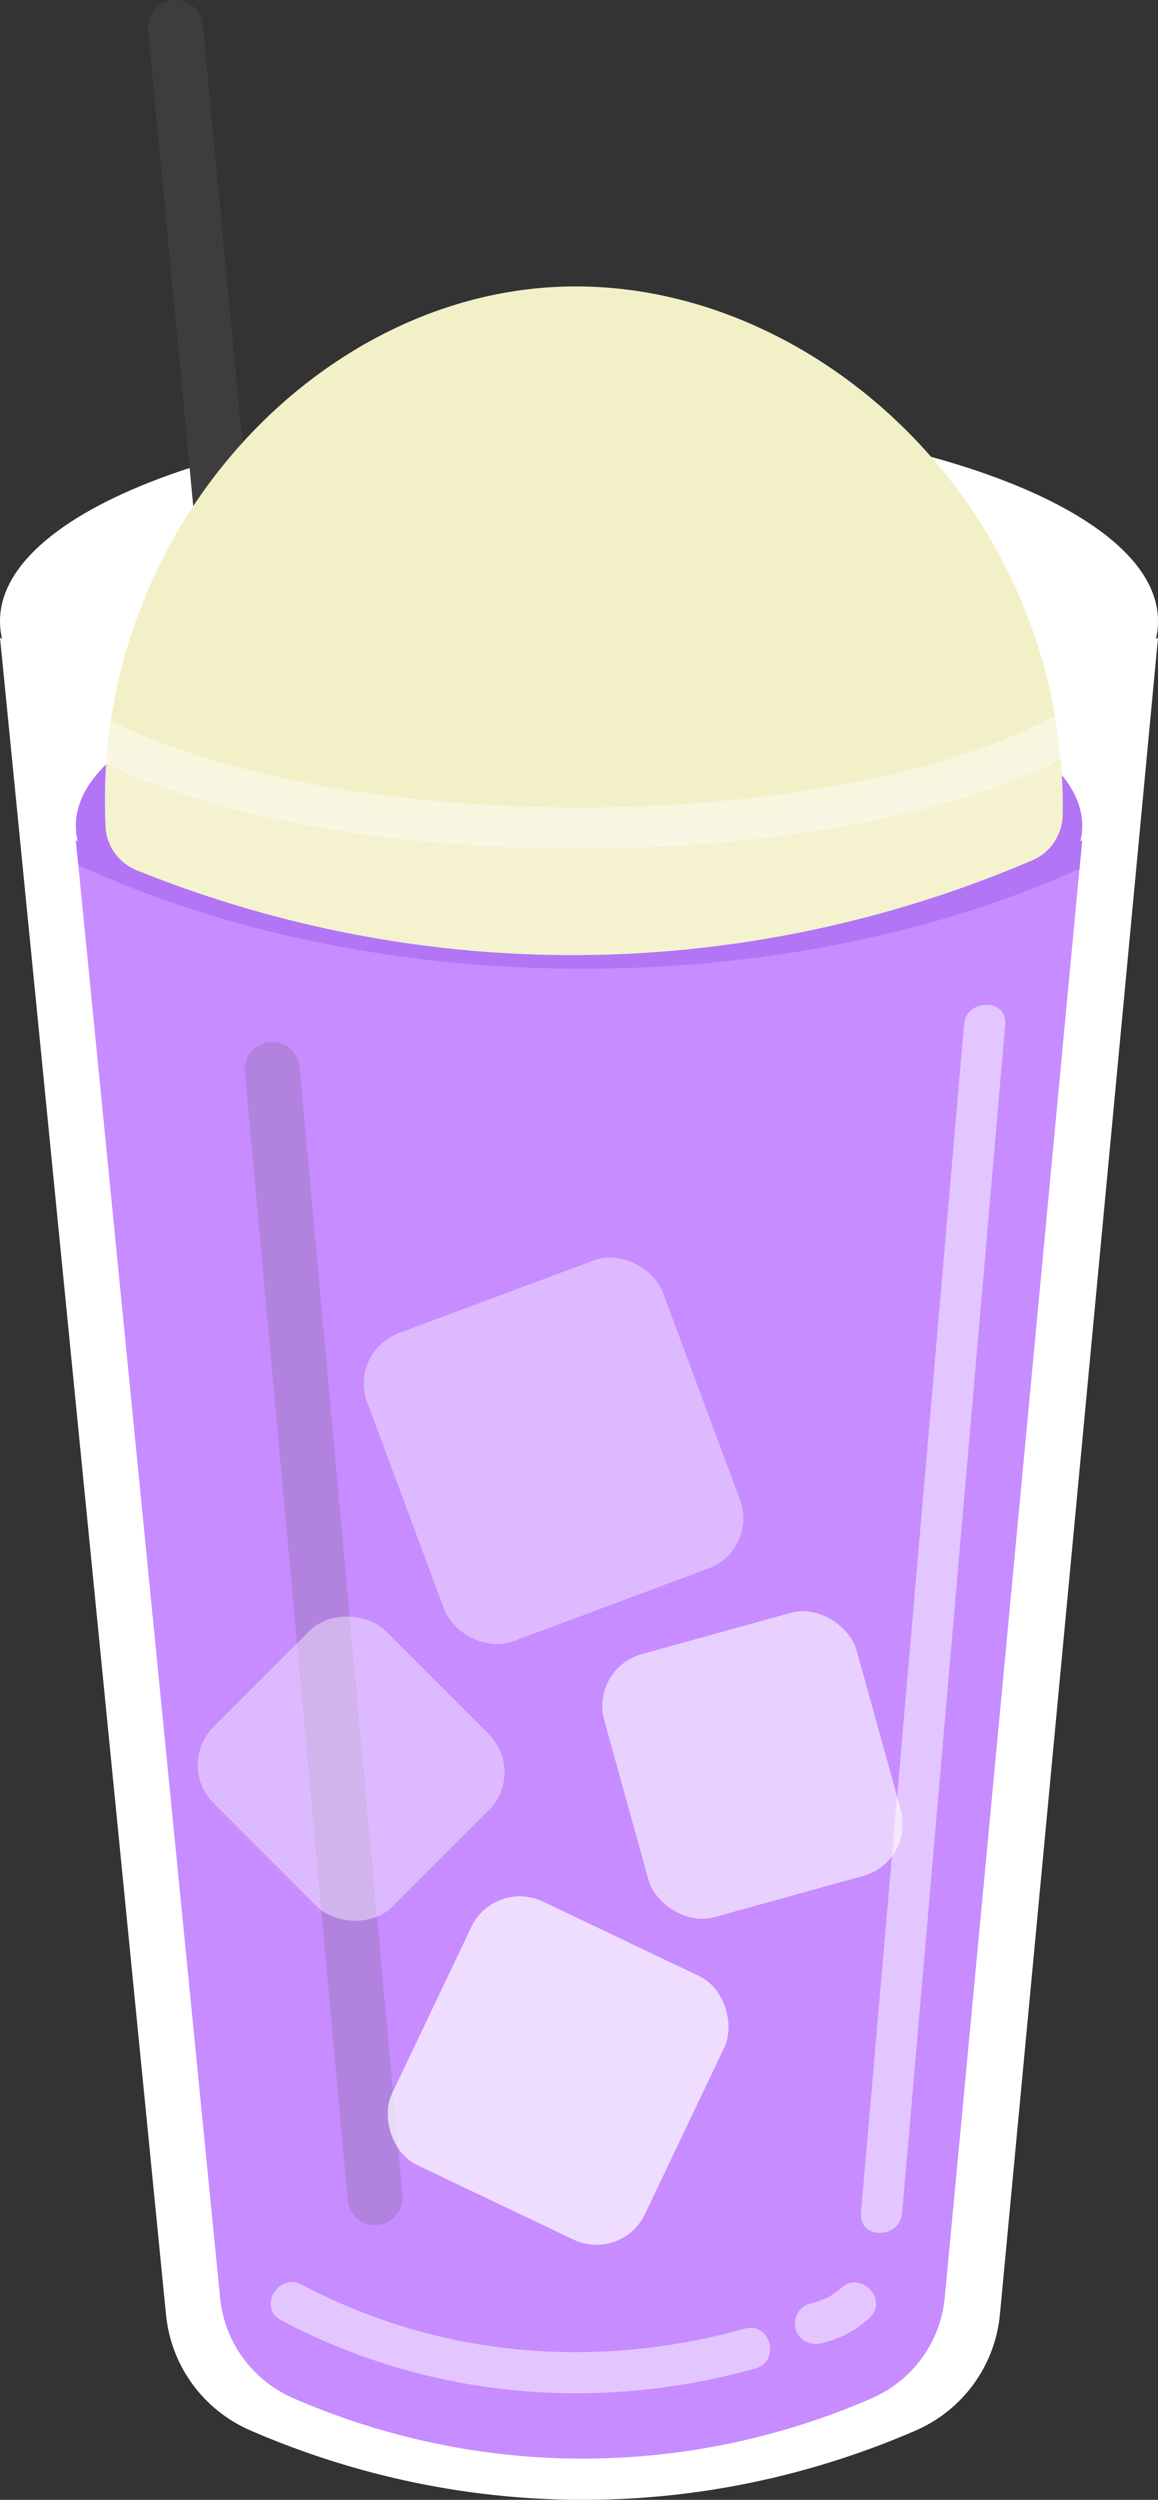
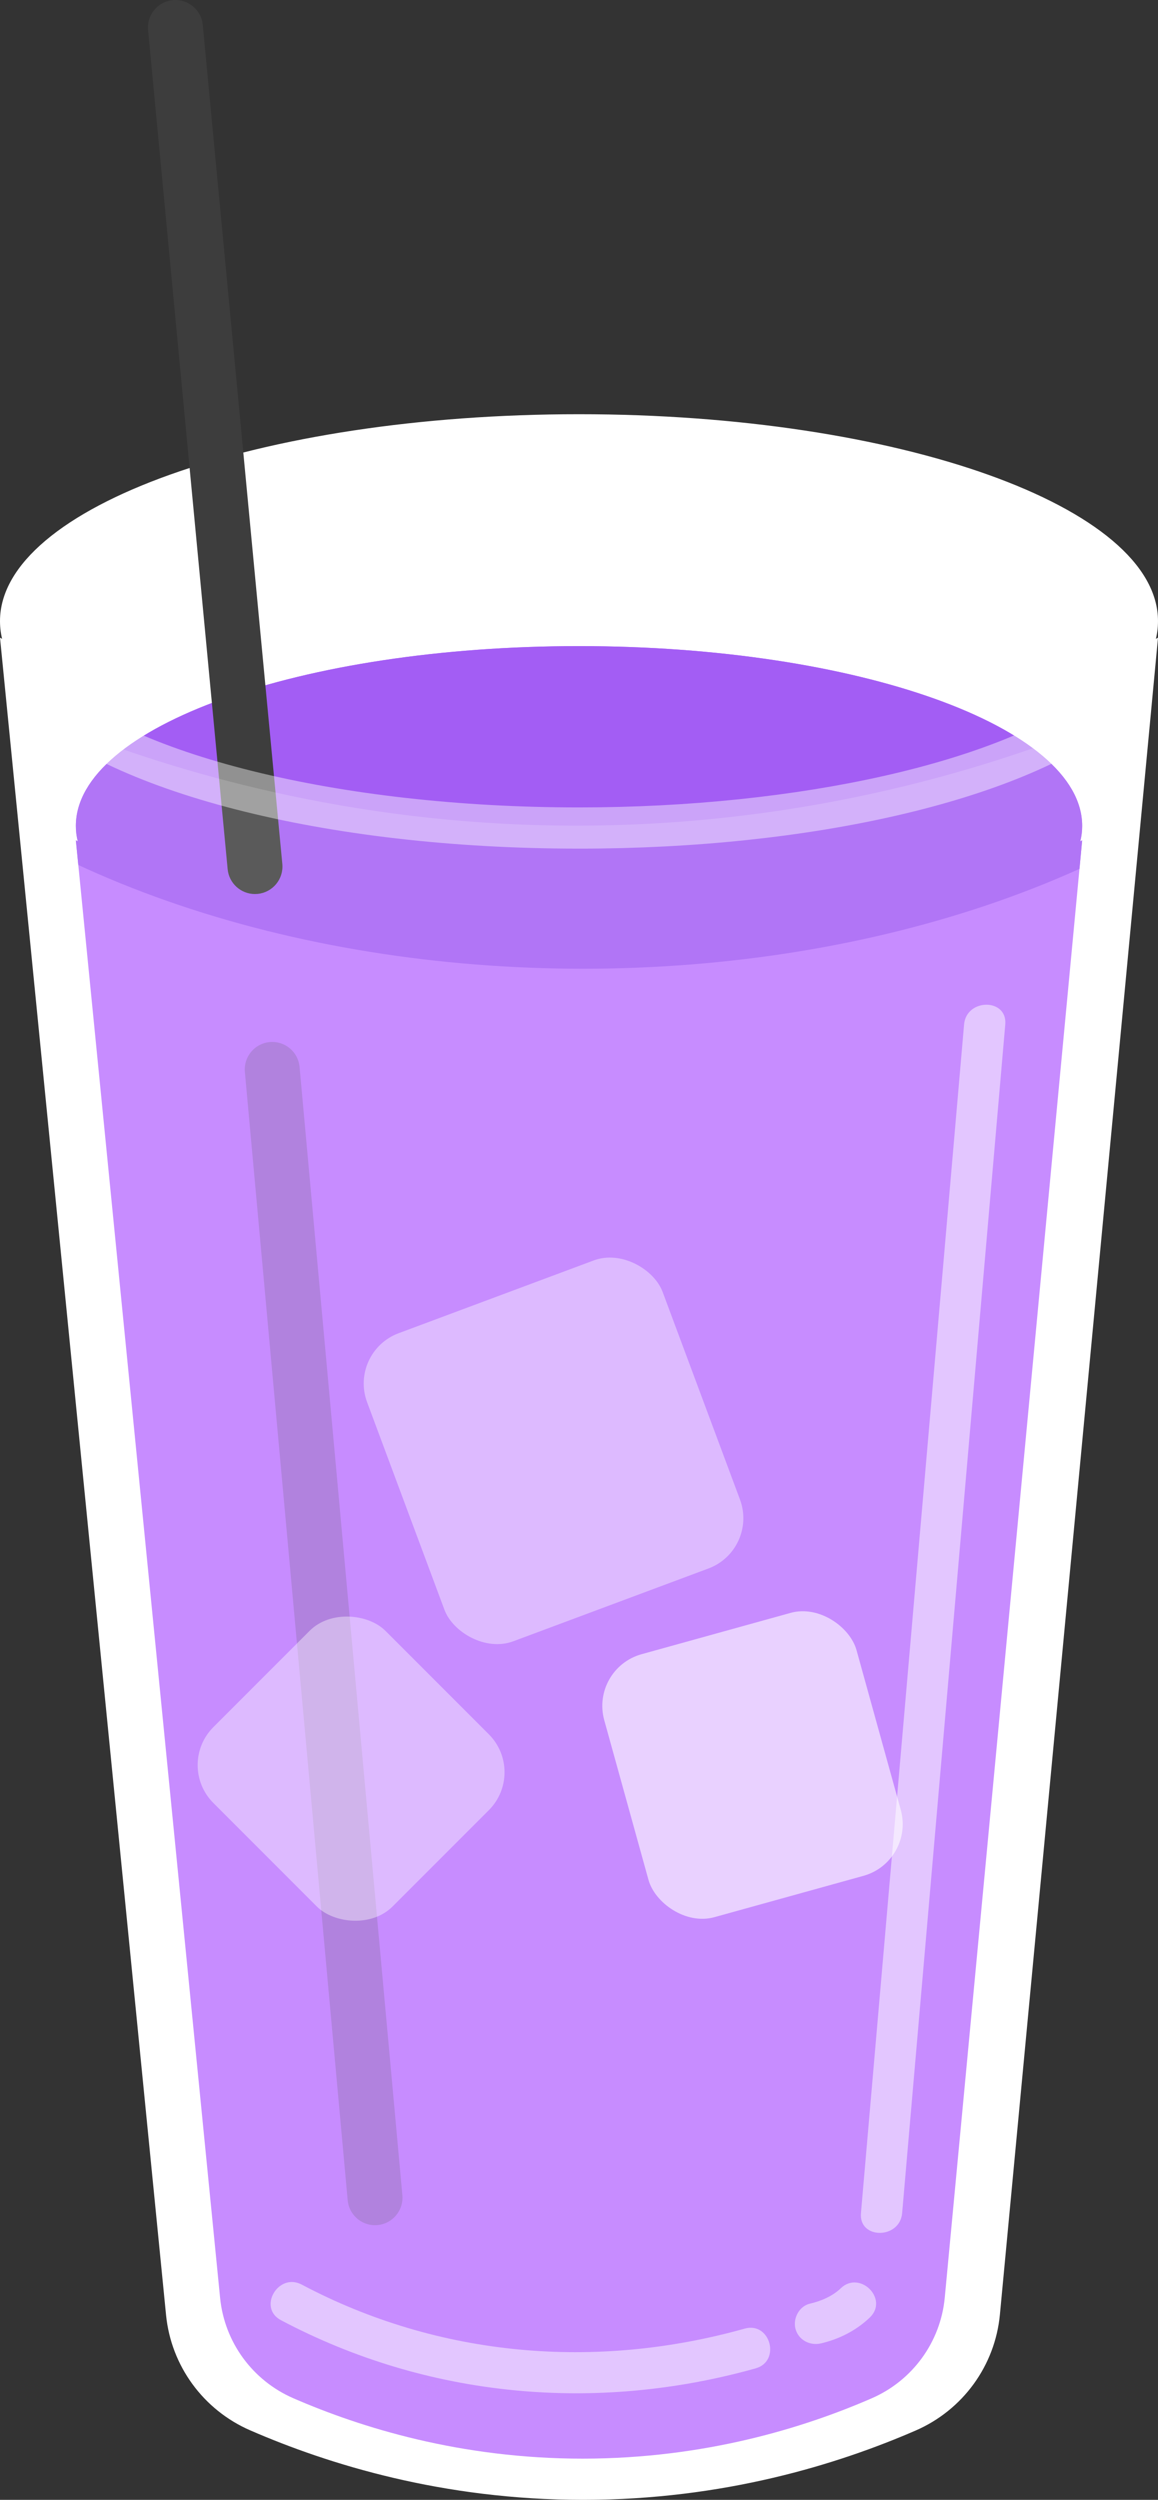
<svg xmlns="http://www.w3.org/2000/svg" id="_レイヤー_2" viewBox="0 0 168.675 363.913">
  <rect x="0" y="0" width="168.675" height="363.913" fill="#333333" stroke="none" />
  <defs>
    <style>.cls-1{opacity:.6;}.cls-2{fill:#fff;}.cls-3{opacity:.4;}.cls-4{opacity:.15;}.cls-5{opacity:.2;}.cls-6{opacity:.43;}.cls-7{fill:#a35df4;}.cls-8{fill:#bd78ff;}.cls-9{fill:#3d3d3d;}.cls-10{clip-path:url(#clippath);}.cls-11{fill:#f2f0c7;}.cls-12{opacity:.5;}.cls-13{opacity:.7;}</style>
    <clipPath id="clippath">
      <path class="cls-8" d="M157.351,122.475c.096-.043.191-.096.278-.148-6.674,70.714-13.34,141.428-20.014,212.142-.608,6.474-4.702,12.088-10.663,14.669-9.838,4.276-24.29,8.769-42.07,8.777-17.833,0-32.311-4.519-42.157-8.795-5.936-2.581-10.02-8.152-10.663-14.591-7.004-70.731-14.009-141.463-21.013-212.203.087.052.183.104.278.148-.191-.739-.278-1.486-.278-2.242,0-14.452,32.815-26.176,73.286-26.176,40.48,0,73.295,11.723,73.295,26.176,0,.756-.087,1.503-.278,2.242Z" />
    </clipPath>
  </defs>
  <g id="_レイヤー_1-2">
    <path class="cls-2" d="M84.939,363.413c-16.66,0-32.907-3.39-48.291-10.076-6.666-2.896-11.25-9.172-11.963-16.378L.591,93.724c17.112,9.344,44.537,20.425,79.361,21.291,1.46.036,2.911.054,4.346.054,36.772,0,65.734-11.499,83.791-21.348l-22.94,243.168c-.685,7.253-5.271,13.563-11.971,16.471-15.36,6.667-31.582,10.05-48.215,10.053h-.023Z" />
    <path class="cls-2" d="M167.503,94.607l-22.852,242.235c-.667,7.071-5.14,13.225-11.672,16.06-15.299,6.64-31.454,10.008-48.038,10.011-16.59,0-32.77-3.376-48.092-10.034-6.499-2.824-10.969-8.944-11.665-15.97l-12.094-122.089L1.182,94.613c17.21,9.273,44.391,20.047,78.758,20.902,1.447.036,2.914.054,4.36.054,36.321,0,65.043-11.187,83.203-20.962M168.675,92.829c-12.981,7.176-43.261,21.741-84.375,21.741-1.431,0-2.879-.018-4.335-.054-38.321-.953-66.59-14.284-79.964-21.687,8.062,81.393,16.125,162.786,24.188,244.179.734,7.41,5.432,13.82,12.262,16.788,11.326,4.922,27.985,10.117,48.49,10.117h.022c20.46-.004,37.093-5.18,48.414-10.094,6.862-2.978,11.567-9.436,12.27-16.883,7.676-81.369,15.353-162.738,23.029-244.108h0Z" />
    <path class="cls-2" d="M84.337,120.04C38.109,120.04.5,106.752.5,90.419s37.609-29.62,83.837-29.62,83.837,13.287,83.837,29.62-37.609,29.621-83.837,29.621Z" />
    <path class="cls-2" d="M84.337,61.299c22.416,0,43.475,3.112,59.299,8.764,15.277,5.456,24.038,12.876,24.038,20.357s-8.762,14.901-24.038,20.357c-15.824,5.651-36.884,8.764-59.299,8.764s-43.475-3.112-59.299-8.764c-15.277-5.456-24.038-12.876-24.038-20.357s8.762-14.901,24.038-20.357c15.824-5.651,36.884-8.764,59.299-8.764M84.337,60.299C37.759,60.299,0,73.784,0,90.419s37.759,30.12,84.337,30.12,84.337-13.485,84.337-30.12-37.759-30.12-84.337-30.12h0Z" />
    <path class="cls-8" d="M157.351,122.475c.096-.043.191-.096.278-.148-6.674,70.714-13.34,141.428-20.014,212.142-.608,6.474-4.702,12.088-10.663,14.669-9.838,4.276-24.29,8.769-42.07,8.777-17.833,0-32.311-4.519-42.157-8.795-5.936-2.581-10.02-8.152-10.663-14.591-7.004-70.731-14.009-141.463-21.013-212.203.087.052.183.104.278.148-.191-.739-.278-1.486-.278-2.242,0-14.452,32.815-26.176,73.286-26.176,40.48,0,73.295,11.723,73.295,26.176,0,.756-.087,1.503-.278,2.242Z" />
    <g class="cls-10">
      <ellipse class="cls-7" cx="84.94" cy="67.528" rx="121.084" ry="73.494" />
    </g>
    <path class="cls-9" d="M37.137,130.148c-2.039,0-3.781-1.552-3.977-3.622L21.571,4.378c-.209-2.199,1.405-4.151,3.604-4.36,2.196-.206,4.151,1.405,4.36,3.604l11.589,122.147c.209,2.199-1.405,4.151-3.604,4.36-.128.012-.256.018-.383.018Z" />
    <g class="cls-5">
      <path class="cls-9" d="M54.622,323.931c-2.045,0-3.789-1.561-3.979-3.637l-14.974-164.25c-.201-2.2,1.42-4.146,3.62-4.347,2.203-.203,4.146,1.421,4.347,3.62l14.974,164.25c.201,2.2-1.42,4.146-3.62,4.347-.124.012-.247.017-.368.017Z" />
    </g>
-     <path class="cls-11" d="M154.8,118.572c-.04,2.886-1.729,5.505-4.382,6.644-14.633,6.279-39.117,14.352-70.063,13.798-25.983-.465-46.849-6.838-60.456-12.328-2.594-1.046-4.382-3.494-4.52-6.288-2.052-41.56,28.972-75.87,64.047-78.534,37.911-2.879,76,31.558,75.375,76.708Z" />
+     <path class="cls-11" d="M154.8,118.572Z" />
    <g class="cls-6">
      <path class="cls-2" d="M84.337,123.539c-37.043,0-69.113-8.243-81.7-20.999l4.271-4.215c11.34,11.492,42.457,19.214,77.43,19.214,32.073,0,61.39-6.601,74.688-16.814l3.655,4.758c-14.5,11.138-44.52,18.057-78.344,18.057Z" />
    </g>
    <g class="cls-12">
      <path class="cls-2" d="M40.918,337.755c21.385,11.326,45.929,13.526,69.152,7.014,3.712-1.041,2.135-6.832-1.595-5.786-21.66,6.074-44.552,4.171-64.528-6.409-3.41-1.806-6.446,3.371-3.028,5.181h0Z" />
    </g>
    <g class="cls-12">
      <path class="cls-2" d="M119.569,341.138c2.656-.615,5.166-1.886,7.137-3.78,2.789-2.681-1.457-6.92-4.243-4.243-1.128,1.085-2.754,1.835-4.49,2.237-1.579.366-2.512,2.174-2.095,3.69.445,1.619,2.107,2.462,3.69,2.095h0Z" />
    </g>
    <g class="cls-12">
      <path class="cls-2" d="M140.428,149.137c-5.007,57.678-10.015,115.357-15.022,173.035-.334,3.846,5.668,3.824,6,0,5.007-57.678,10.015-115.357,15.022-173.035.334-3.846-5.668-3.824-6,0h0Z" />
    </g>
    <g class="cls-4">
      <path class="cls-2" d="M139.346,347.479c-9.977,4.747-32.039,13.56-60.659,11.077-21.872-1.898-38.31-9.589-47.473-14.769-7.736-79.473-15.473-158.945-23.209-238.418,15.378,6.229,40.055,14.038,71.209,14.769,36.089.847,64.447-8.192,80.703-14.769-6.857,80.703-13.714,161.407-20.571,242.11Z" />
    </g>
    <g class="cls-13">
-       <rect class="cls-2" x="60.896" y="280.164" width="40.81" height="42.51" rx="7.808" ry="7.808" transform="translate(137.564 -5.66) rotate(25.478)" />
-     </g>
+       </g>
    <g class="cls-3">
      <rect class="cls-2" x="33.421" y="239.008" width="35.443" height="36.92" rx="7.808" ry="7.808" transform="translate(-167.078 111.574) rotate(-45)" />
    </g>
    <g class="cls-1">
      <rect class="cls-2" x="90.542" y="237.079" width="38.135" height="39.724" rx="7.808" ry="7.808" transform="translate(-64.646 38.611) rotate(-15.492)" />
    </g>
    <g class="cls-3">
      <rect class="cls-2" x="57.657" y="187.277" width="45.942" height="47.856" rx="7.808" ry="7.808" transform="translate(-68.705 41.476) rotate(-20.448)" />
    </g>
  </g>
</svg>